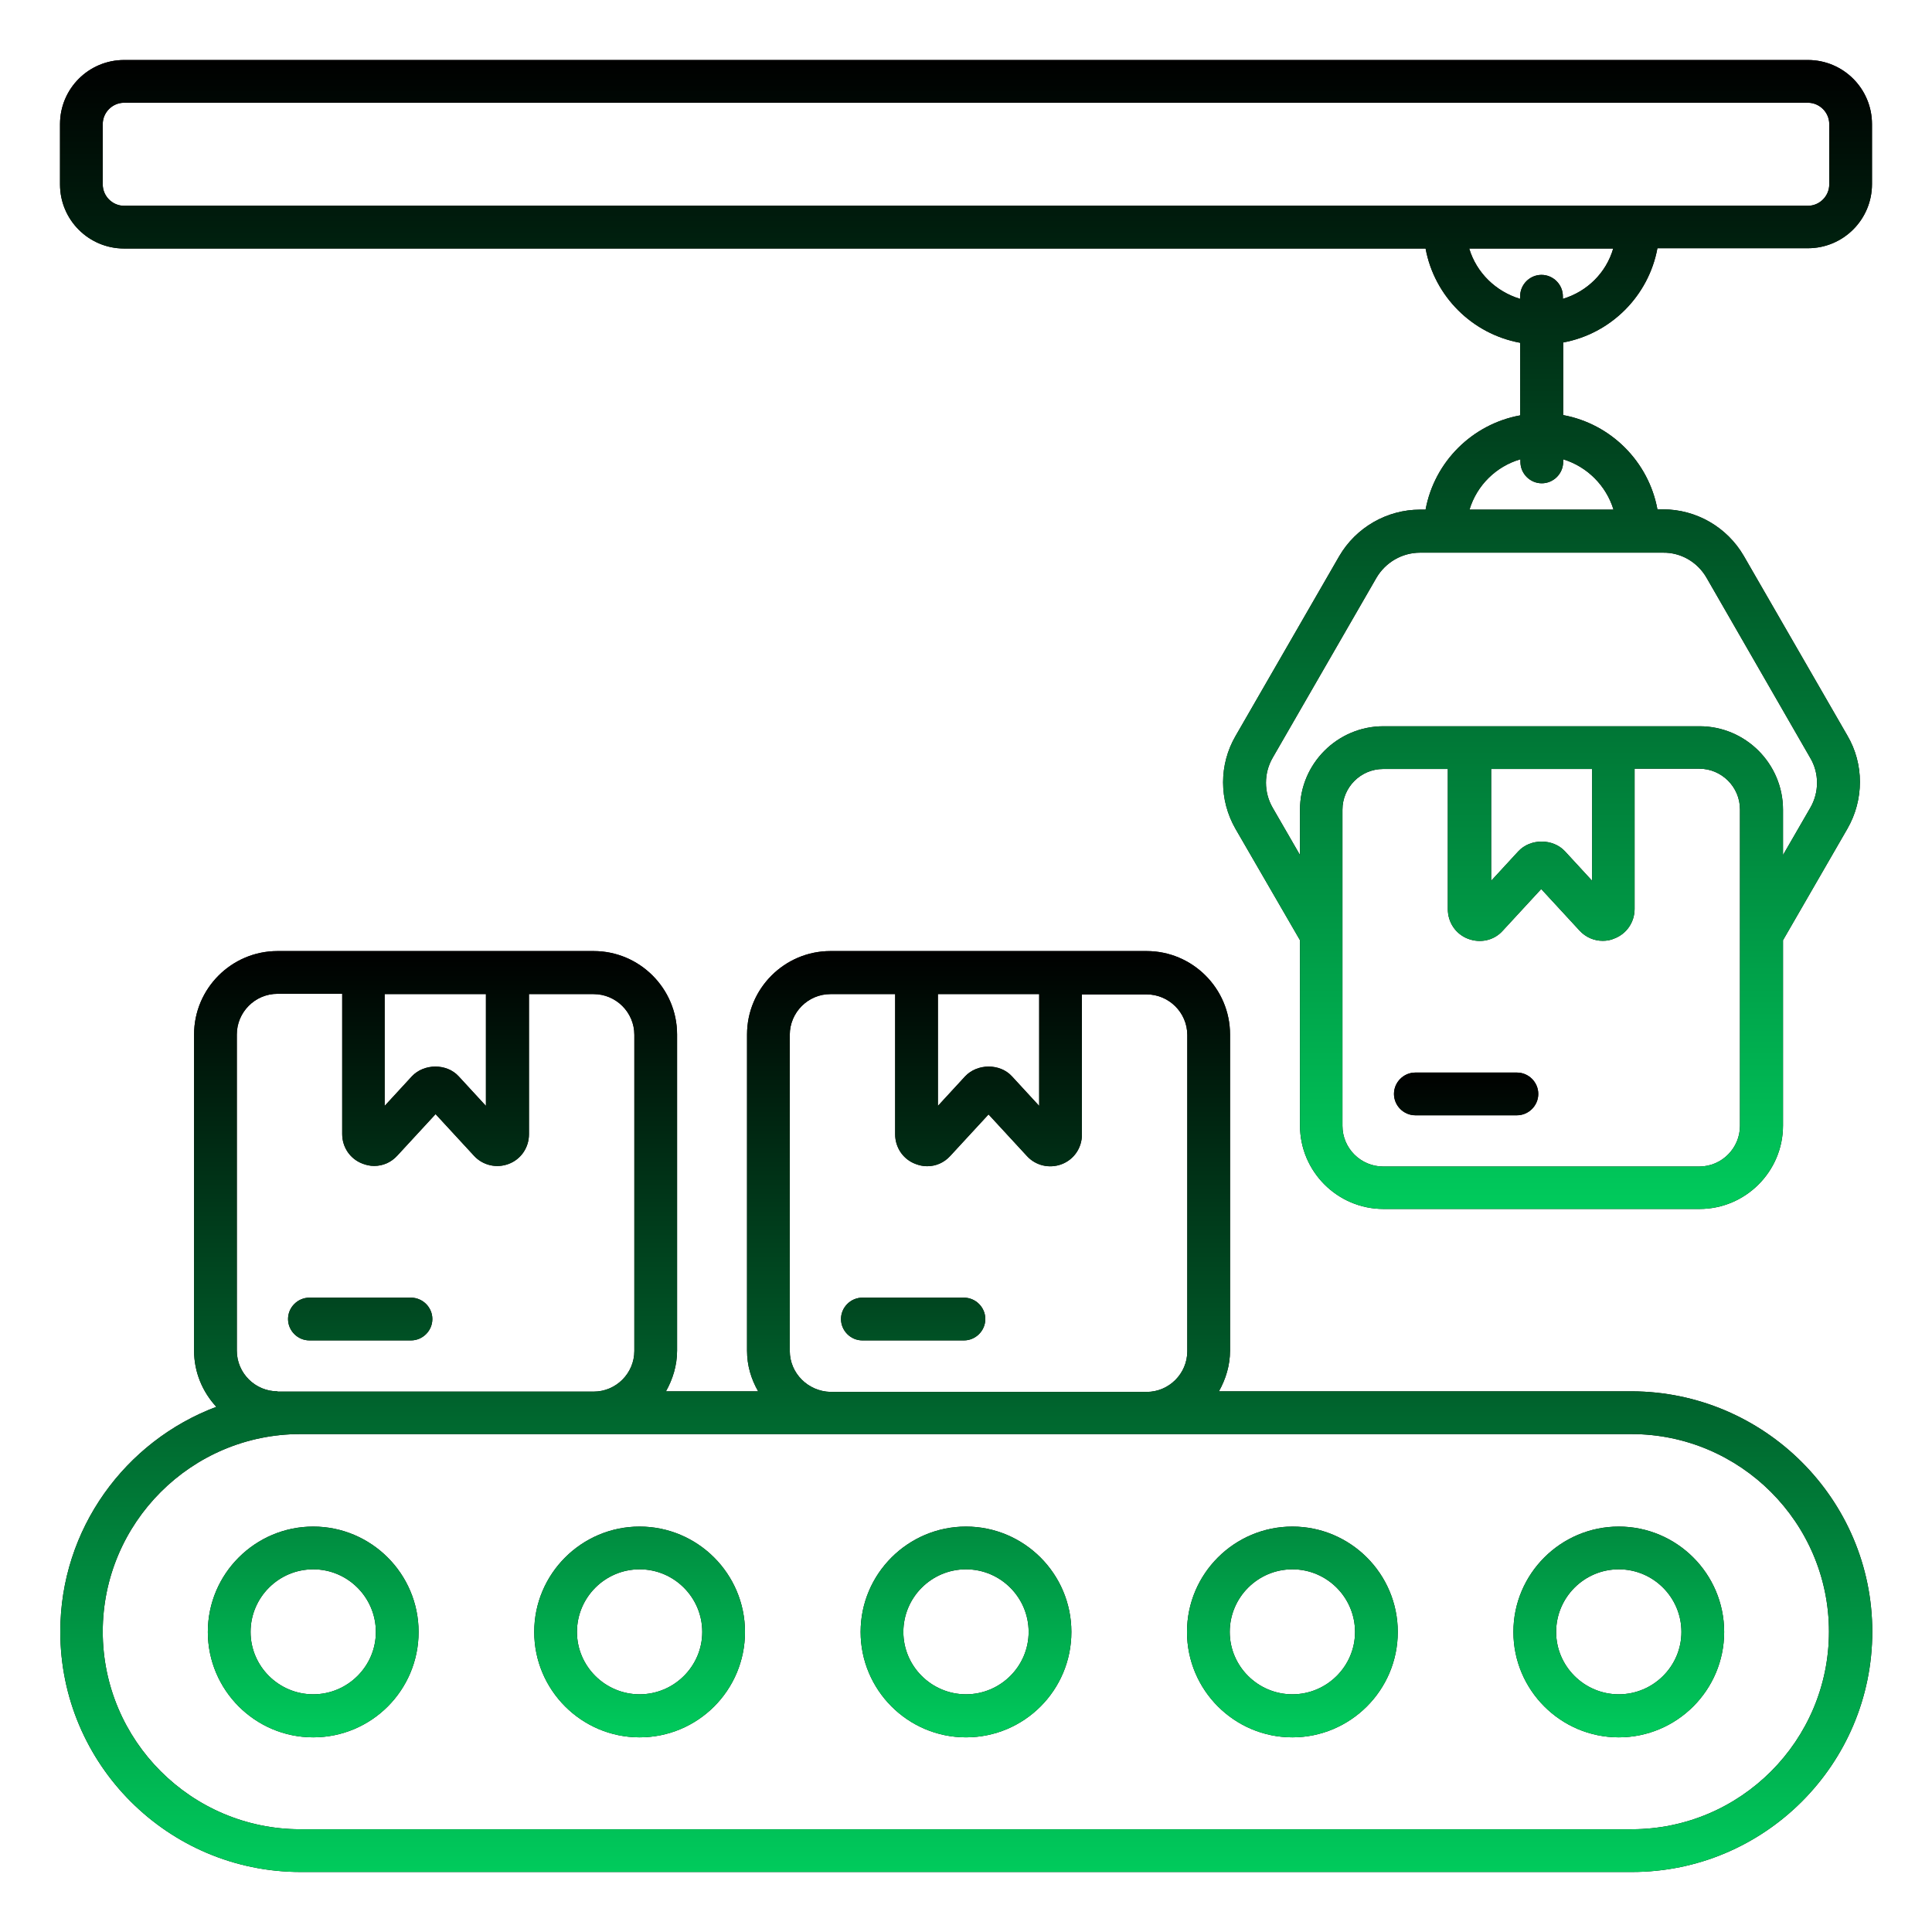
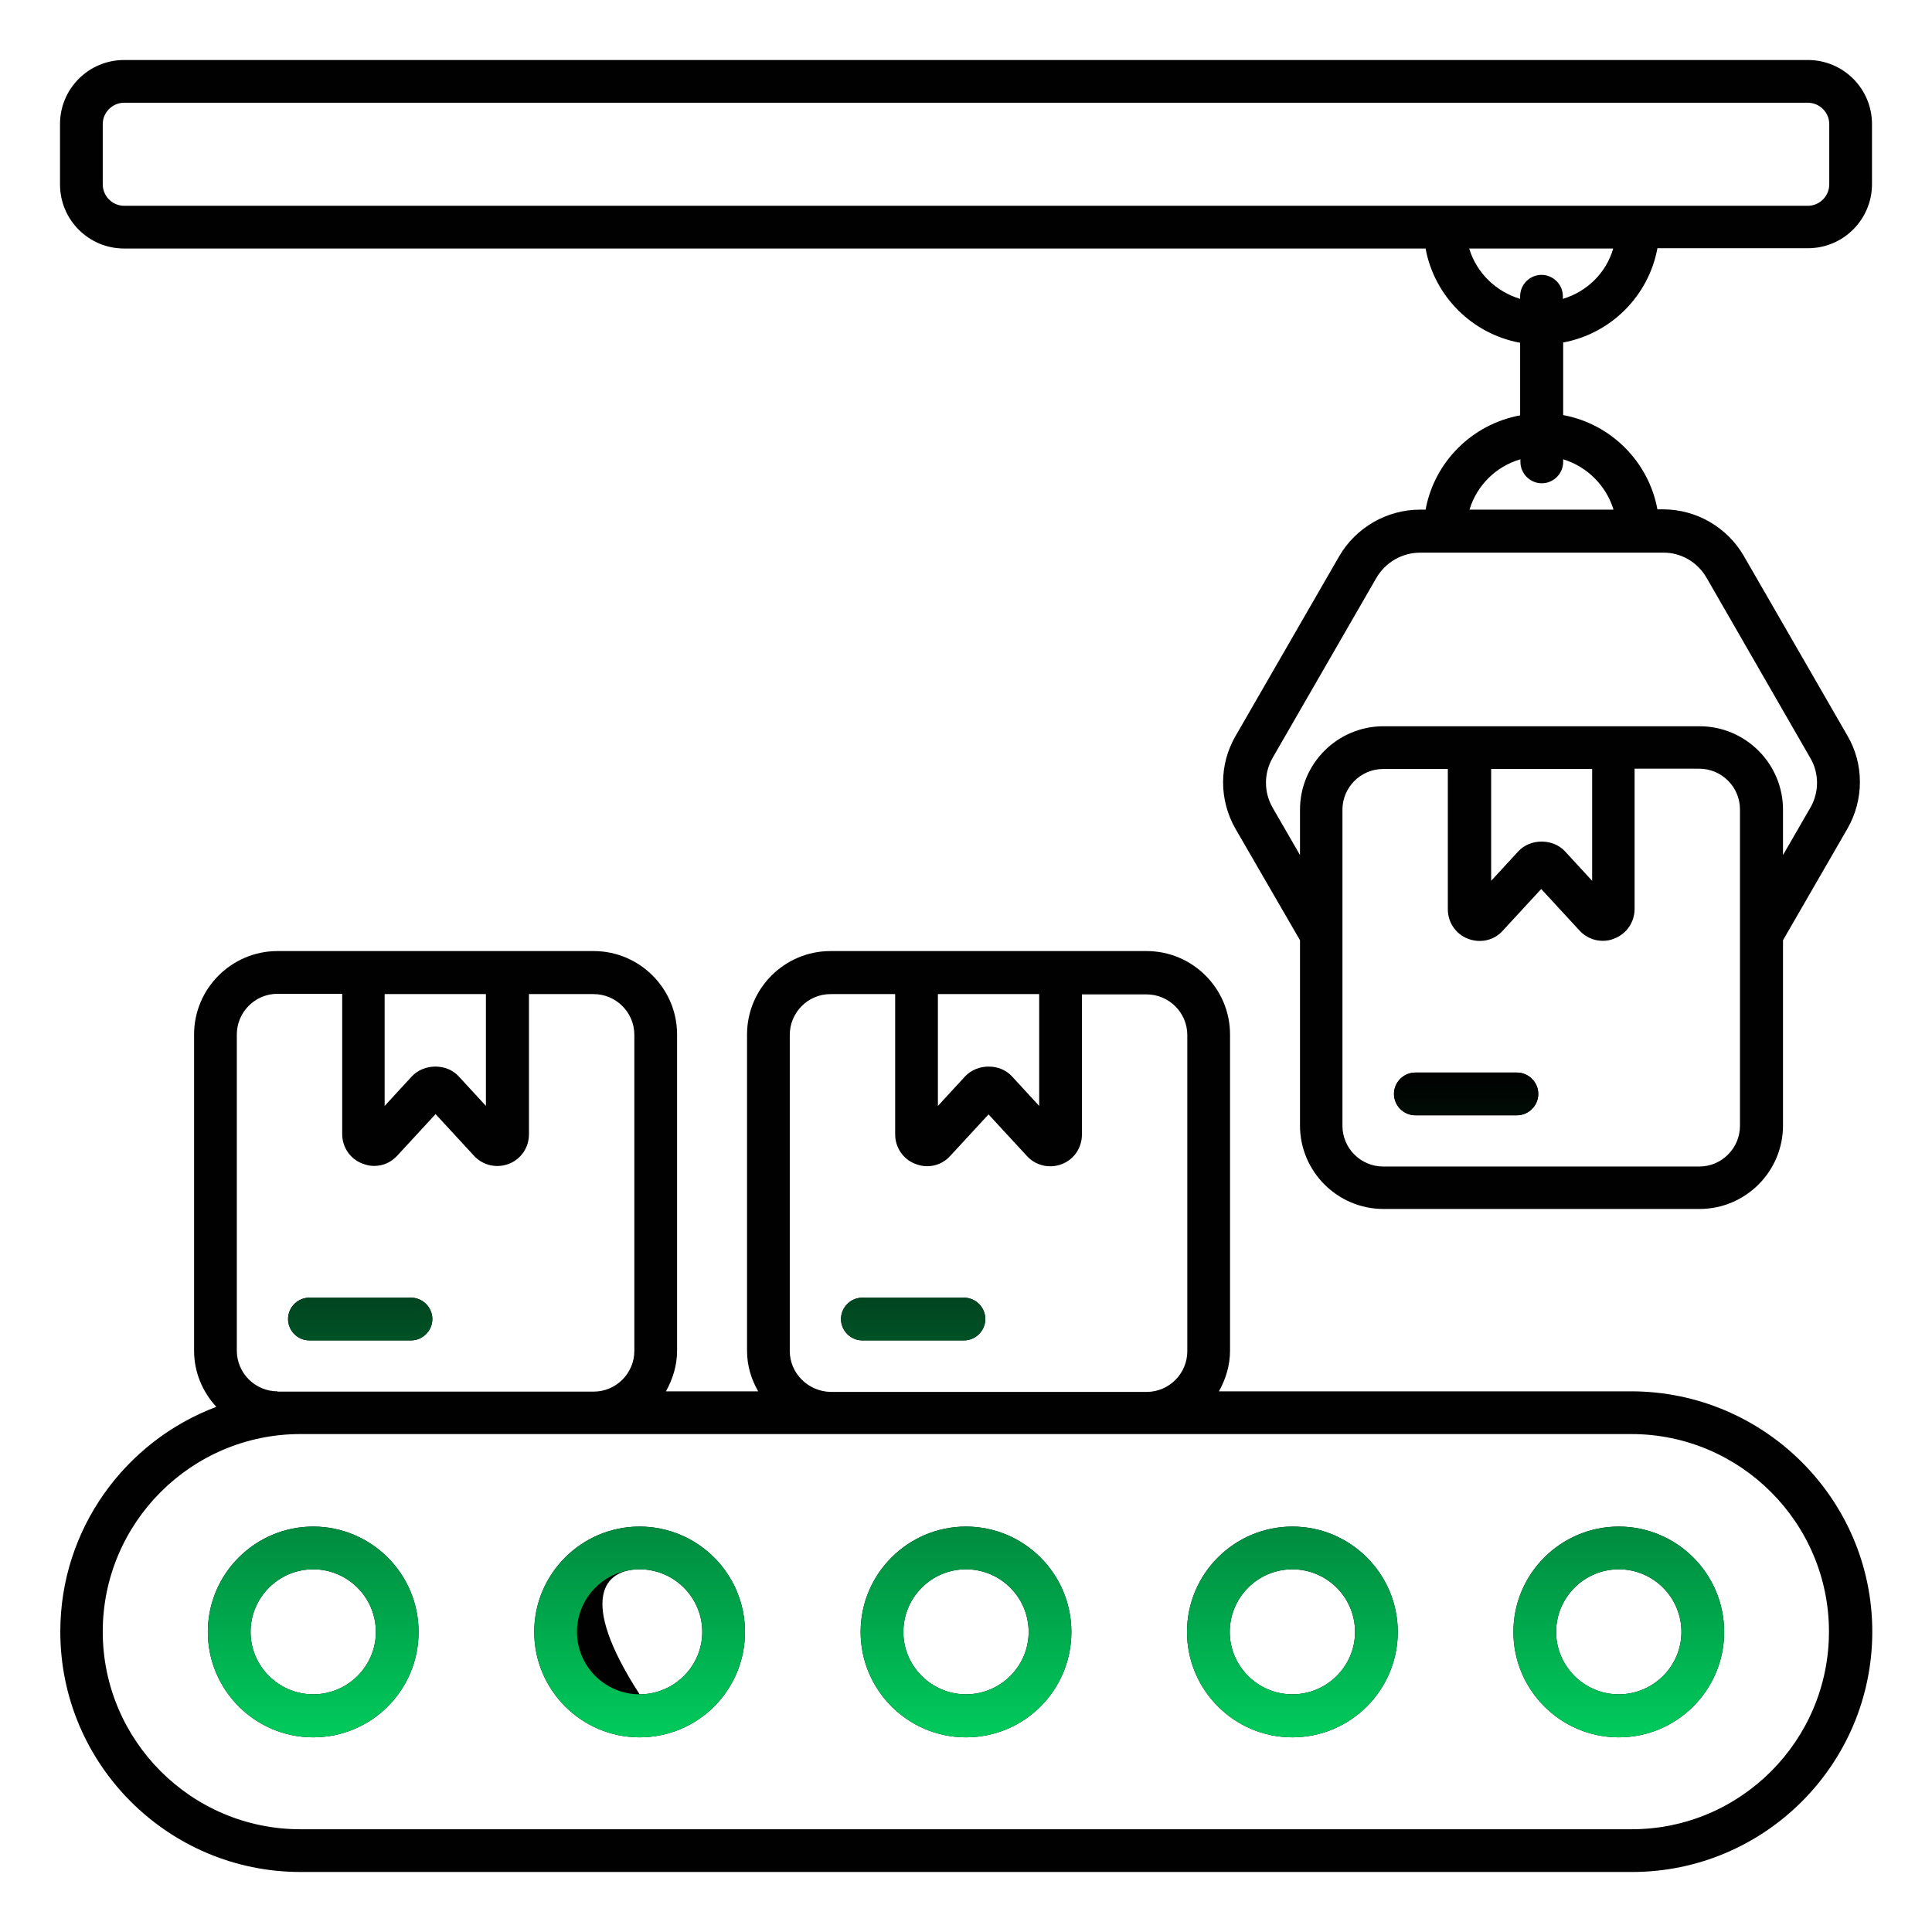
<svg xmlns="http://www.w3.org/2000/svg" width="512" height="512" viewBox="0 0 512 512" fill="none">
  <path d="M432.407 368.717H323.025C324.81 365.536 325.973 361.89 325.973 357.934V274.152C325.973 261.973 316.044 252.043 303.864 252.043H281.057H242.89H220.082C207.903 252.043 197.973 261.973 197.973 274.152V357.934C197.973 361.89 199.059 365.459 200.921 368.717H176.485C178.269 365.536 179.433 361.89 179.433 357.934V274.152C179.433 261.973 169.503 252.043 157.324 252.043H134.516H96.349H73.542C61.362 252.043 51.433 261.973 51.433 274.152V357.934C51.433 363.674 53.682 368.872 57.328 372.828C33.202 381.905 15.981 405.178 15.981 432.407C15.981 467.548 44.529 496.096 79.67 496.096H432.485C467.627 496.096 496.174 467.548 496.174 432.407C496.174 397.265 467.471 368.794 432.407 368.717ZM275.394 263.447V293.081L268.179 285.245C264.999 281.754 258.948 281.832 255.767 285.245L248.553 293.081V263.447H275.394ZM209.299 358.011V274.23C209.299 268.334 214.109 263.447 220.082 263.447H237.227V300.605C237.227 304.096 239.321 307.199 242.579 308.441C243.588 308.828 244.596 309.061 245.682 309.061C248.01 309.061 250.182 308.13 251.811 306.346L261.973 295.33L272.136 306.346C274.463 308.906 278.109 309.759 281.367 308.518C284.625 307.277 286.72 304.174 286.72 300.683V263.524H303.864C309.76 263.524 314.647 268.334 314.647 274.307V358.089C314.647 363.985 309.838 368.872 303.864 368.872H220.082C214.109 368.717 209.299 363.907 209.299 358.011ZM128.776 263.447V293.081L121.561 285.245C118.381 281.754 112.33 281.832 109.149 285.245L101.935 293.081V263.447H128.776ZM73.542 368.717C67.646 368.717 62.759 363.907 62.759 357.934V274.152C62.759 268.256 67.569 263.369 73.542 263.369H90.686V300.528C90.686 304.019 92.781 307.122 96.039 308.363C97.047 308.751 98.056 308.984 99.142 308.984C101.469 308.984 103.641 308.053 105.27 306.268L115.433 295.253L125.595 306.268C127.922 308.828 131.568 309.682 134.827 308.441C138.085 307.199 140.179 304.096 140.179 300.605V263.447H157.324C163.219 263.447 168.107 268.256 168.107 274.23V358.011C168.107 363.907 163.297 368.794 157.324 368.794H79.593H73.542V368.717ZM432.407 484.77H79.593C50.734 484.77 27.229 461.265 27.229 432.407C27.229 403.548 50.734 380.043 79.593 380.043H157.246H220.005H303.787H432.33C461.188 380.043 484.693 403.548 484.693 432.407C484.693 461.265 461.265 484.77 432.407 484.77Z" fill="#010101" />
-   <path d="M432.407 368.717H323.025C324.81 365.536 325.973 361.89 325.973 357.934V274.152C325.973 261.973 316.044 252.043 303.864 252.043H281.057H242.89H220.082C207.903 252.043 197.973 261.973 197.973 274.152V357.934C197.973 361.89 199.059 365.459 200.921 368.717H176.485C178.269 365.536 179.433 361.89 179.433 357.934V274.152C179.433 261.973 169.503 252.043 157.324 252.043H134.516H96.349H73.542C61.362 252.043 51.433 261.973 51.433 274.152V357.934C51.433 363.674 53.682 368.872 57.328 372.828C33.202 381.905 15.981 405.178 15.981 432.407C15.981 467.548 44.529 496.096 79.67 496.096H432.485C467.627 496.096 496.174 467.548 496.174 432.407C496.174 397.265 467.471 368.794 432.407 368.717ZM275.394 263.447V293.081L268.179 285.245C264.999 281.754 258.948 281.832 255.767 285.245L248.553 293.081V263.447H275.394ZM209.299 358.011V274.23C209.299 268.334 214.109 263.447 220.082 263.447H237.227V300.605C237.227 304.096 239.321 307.199 242.579 308.441C243.588 308.828 244.596 309.061 245.682 309.061C248.01 309.061 250.182 308.13 251.811 306.346L261.973 295.33L272.136 306.346C274.463 308.906 278.109 309.759 281.367 308.518C284.625 307.277 286.72 304.174 286.72 300.683V263.524H303.864C309.76 263.524 314.647 268.334 314.647 274.307V358.089C314.647 363.985 309.838 368.872 303.864 368.872H220.082C214.109 368.717 209.299 363.907 209.299 358.011ZM128.776 263.447V293.081L121.561 285.245C118.381 281.754 112.33 281.832 109.149 285.245L101.935 293.081V263.447H128.776ZM73.542 368.717C67.646 368.717 62.759 363.907 62.759 357.934V274.152C62.759 268.256 67.569 263.369 73.542 263.369H90.686V300.528C90.686 304.019 92.781 307.122 96.039 308.363C97.047 308.751 98.056 308.984 99.142 308.984C101.469 308.984 103.641 308.053 105.27 306.268L115.433 295.253L125.595 306.268C127.922 308.828 131.568 309.682 134.827 308.441C138.085 307.199 140.179 304.096 140.179 300.605V263.447H157.324C163.219 263.447 168.107 268.256 168.107 274.23V358.011C168.107 363.907 163.297 368.794 157.324 368.794H79.593H73.542V368.717ZM432.407 484.77H79.593C50.734 484.77 27.229 461.265 27.229 432.407C27.229 403.548 50.734 380.043 79.593 380.043H157.246H220.005H303.787H432.33C461.188 380.043 484.693 403.548 484.693 432.407C484.693 461.265 461.265 484.77 432.407 484.77Z" fill="url(#paint0_linear_168_35)" />
-   <path d="M83.006 404.558C67.646 404.558 55.079 417.048 55.079 432.486C55.079 447.846 67.568 460.413 83.006 460.413C98.444 460.413 110.933 447.923 110.933 432.486C110.933 417.048 98.366 404.558 83.006 404.558ZM83.006 449.009C73.852 449.009 66.405 441.562 66.405 432.486C66.405 423.332 73.852 415.884 83.006 415.884C92.16 415.884 99.607 423.332 99.607 432.486C99.607 441.562 92.16 449.009 83.006 449.009ZM169.503 404.558C154.143 404.558 141.576 417.048 141.576 432.486C141.576 447.846 154.065 460.413 169.503 460.413C184.941 460.413 197.43 447.923 197.43 432.486C197.43 417.048 184.863 404.558 169.503 404.558ZM169.503 449.009C160.349 449.009 152.902 441.562 152.902 432.486C152.902 423.332 160.349 415.884 169.503 415.884C178.657 415.884 186.104 423.332 186.104 432.486C186.104 441.562 178.657 449.009 169.503 449.009ZM256 404.558C240.64 404.558 228.073 417.048 228.073 432.486C228.073 447.846 240.562 460.413 256 460.413C271.438 460.413 283.927 447.923 283.927 432.486C283.927 417.048 271.36 404.558 256 404.558ZM256 449.009C246.846 449.009 239.399 441.562 239.399 432.486C239.399 423.332 246.846 415.884 256 415.884C265.154 415.884 272.601 423.332 272.601 432.486C272.601 441.562 265.154 449.009 256 449.009ZM342.497 404.558C327.137 404.558 314.57 417.048 314.57 432.486C314.57 447.846 327.059 460.413 342.497 460.413C357.857 460.413 370.424 447.923 370.424 432.486C370.424 417.048 357.857 404.558 342.497 404.558ZM342.497 449.009C333.343 449.009 325.896 441.562 325.896 432.486C325.896 423.332 333.343 415.884 342.497 415.884C351.651 415.884 359.098 423.332 359.098 432.486C359.098 441.562 351.651 449.009 342.497 449.009ZM428.994 404.558C413.634 404.558 401.067 417.048 401.067 432.486C401.067 447.846 413.556 460.413 428.994 460.413C444.354 460.413 456.921 447.923 456.921 432.486C456.921 417.048 444.354 404.558 428.994 404.558ZM428.994 449.009C419.84 449.009 412.393 441.562 412.393 432.486C412.393 423.332 419.84 415.884 428.994 415.884C438.148 415.884 445.595 423.332 445.595 432.486C445.595 441.562 438.148 449.009 428.994 449.009ZM108.916 343.894H81.998C78.894 343.894 76.335 346.454 76.335 349.557C76.335 352.66 78.894 355.22 81.998 355.22H108.916C112.019 355.22 114.579 352.66 114.579 349.557C114.579 346.454 112.019 343.894 108.916 343.894ZM255.457 343.894H228.538C225.435 343.894 222.875 346.454 222.875 349.557C222.875 352.66 225.435 355.22 228.538 355.22H255.457C258.56 355.22 261.12 352.66 261.12 349.557C261.12 346.454 258.56 343.894 255.457 343.894ZM401.998 284.238H375.079C371.976 284.238 369.416 286.798 369.416 289.901C369.416 293.004 371.976 295.564 375.079 295.564H401.998C405.101 295.564 407.661 293.004 407.661 289.901C407.661 286.798 405.101 284.238 401.998 284.238Z" fill="#010101" />
+   <path d="M83.006 404.558C67.646 404.558 55.079 417.048 55.079 432.486C55.079 447.846 67.568 460.413 83.006 460.413C98.444 460.413 110.933 447.923 110.933 432.486C110.933 417.048 98.366 404.558 83.006 404.558ZM83.006 449.009C73.852 449.009 66.405 441.562 66.405 432.486C66.405 423.332 73.852 415.884 83.006 415.884C92.16 415.884 99.607 423.332 99.607 432.486C99.607 441.562 92.16 449.009 83.006 449.009ZM169.503 404.558C154.143 404.558 141.576 417.048 141.576 432.486C141.576 447.846 154.065 460.413 169.503 460.413C184.941 460.413 197.43 447.923 197.43 432.486C197.43 417.048 184.863 404.558 169.503 404.558ZM169.503 449.009C152.902 423.332 160.349 415.884 169.503 415.884C178.657 415.884 186.104 423.332 186.104 432.486C186.104 441.562 178.657 449.009 169.503 449.009ZM256 404.558C240.64 404.558 228.073 417.048 228.073 432.486C228.073 447.846 240.562 460.413 256 460.413C271.438 460.413 283.927 447.923 283.927 432.486C283.927 417.048 271.36 404.558 256 404.558ZM256 449.009C246.846 449.009 239.399 441.562 239.399 432.486C239.399 423.332 246.846 415.884 256 415.884C265.154 415.884 272.601 423.332 272.601 432.486C272.601 441.562 265.154 449.009 256 449.009ZM342.497 404.558C327.137 404.558 314.57 417.048 314.57 432.486C314.57 447.846 327.059 460.413 342.497 460.413C357.857 460.413 370.424 447.923 370.424 432.486C370.424 417.048 357.857 404.558 342.497 404.558ZM342.497 449.009C333.343 449.009 325.896 441.562 325.896 432.486C325.896 423.332 333.343 415.884 342.497 415.884C351.651 415.884 359.098 423.332 359.098 432.486C359.098 441.562 351.651 449.009 342.497 449.009ZM428.994 404.558C413.634 404.558 401.067 417.048 401.067 432.486C401.067 447.846 413.556 460.413 428.994 460.413C444.354 460.413 456.921 447.923 456.921 432.486C456.921 417.048 444.354 404.558 428.994 404.558ZM428.994 449.009C419.84 449.009 412.393 441.562 412.393 432.486C412.393 423.332 419.84 415.884 428.994 415.884C438.148 415.884 445.595 423.332 445.595 432.486C445.595 441.562 438.148 449.009 428.994 449.009ZM108.916 343.894H81.998C78.894 343.894 76.335 346.454 76.335 349.557C76.335 352.66 78.894 355.22 81.998 355.22H108.916C112.019 355.22 114.579 352.66 114.579 349.557C114.579 346.454 112.019 343.894 108.916 343.894ZM255.457 343.894H228.538C225.435 343.894 222.875 346.454 222.875 349.557C222.875 352.66 225.435 355.22 228.538 355.22H255.457C258.56 355.22 261.12 352.66 261.12 349.557C261.12 346.454 258.56 343.894 255.457 343.894ZM401.998 284.238H375.079C371.976 284.238 369.416 286.798 369.416 289.901C369.416 293.004 371.976 295.564 375.079 295.564H401.998C405.101 295.564 407.661 293.004 407.661 289.901C407.661 286.798 405.101 284.238 401.998 284.238Z" fill="#010101" />
  <path d="M83.006 404.558C67.646 404.558 55.079 417.048 55.079 432.486C55.079 447.846 67.568 460.413 83.006 460.413C98.444 460.413 110.933 447.923 110.933 432.486C110.933 417.048 98.366 404.558 83.006 404.558ZM83.006 449.009C73.852 449.009 66.405 441.562 66.405 432.486C66.405 423.332 73.852 415.884 83.006 415.884C92.16 415.884 99.607 423.332 99.607 432.486C99.607 441.562 92.16 449.009 83.006 449.009ZM169.503 404.558C154.143 404.558 141.576 417.048 141.576 432.486C141.576 447.846 154.065 460.413 169.503 460.413C184.941 460.413 197.43 447.923 197.43 432.486C197.43 417.048 184.863 404.558 169.503 404.558ZM169.503 449.009C160.349 449.009 152.902 441.562 152.902 432.486C152.902 423.332 160.349 415.884 169.503 415.884C178.657 415.884 186.104 423.332 186.104 432.486C186.104 441.562 178.657 449.009 169.503 449.009ZM256 404.558C240.64 404.558 228.073 417.048 228.073 432.486C228.073 447.846 240.562 460.413 256 460.413C271.438 460.413 283.927 447.923 283.927 432.486C283.927 417.048 271.36 404.558 256 404.558ZM256 449.009C246.846 449.009 239.399 441.562 239.399 432.486C239.399 423.332 246.846 415.884 256 415.884C265.154 415.884 272.601 423.332 272.601 432.486C272.601 441.562 265.154 449.009 256 449.009ZM342.497 404.558C327.137 404.558 314.57 417.048 314.57 432.486C314.57 447.846 327.059 460.413 342.497 460.413C357.857 460.413 370.424 447.923 370.424 432.486C370.424 417.048 357.857 404.558 342.497 404.558ZM342.497 449.009C333.343 449.009 325.896 441.562 325.896 432.486C325.896 423.332 333.343 415.884 342.497 415.884C351.651 415.884 359.098 423.332 359.098 432.486C359.098 441.562 351.651 449.009 342.497 449.009ZM428.994 404.558C413.634 404.558 401.067 417.048 401.067 432.486C401.067 447.846 413.556 460.413 428.994 460.413C444.354 460.413 456.921 447.923 456.921 432.486C456.921 417.048 444.354 404.558 428.994 404.558ZM428.994 449.009C419.84 449.009 412.393 441.562 412.393 432.486C412.393 423.332 419.84 415.884 428.994 415.884C438.148 415.884 445.595 423.332 445.595 432.486C445.595 441.562 438.148 449.009 428.994 449.009ZM108.916 343.894H81.998C78.894 343.894 76.335 346.454 76.335 349.557C76.335 352.66 78.894 355.22 81.998 355.22H108.916C112.019 355.22 114.579 352.66 114.579 349.557C114.579 346.454 112.019 343.894 108.916 343.894ZM255.457 343.894H228.538C225.435 343.894 222.875 346.454 222.875 349.557C222.875 352.66 225.435 355.22 228.538 355.22H255.457C258.56 355.22 261.12 352.66 261.12 349.557C261.12 346.454 258.56 343.894 255.457 343.894ZM401.998 284.238H375.079C371.976 284.238 369.416 286.798 369.416 289.901C369.416 293.004 371.976 295.564 375.079 295.564H401.998C405.101 295.564 407.661 293.004 407.661 289.901C407.661 286.798 405.101 284.238 401.998 284.238Z" fill="url(#paint1_linear_168_35)" />
  <path d="M479.108 15.902H32.892C23.506 15.902 15.903 23.505 15.903 32.891V48.872C15.903 58.259 23.506 65.861 32.892 65.861H377.794C380.121 78.506 390.129 88.513 402.851 90.841V110.079C390.129 112.407 380.121 122.414 377.794 135.059H376.32C367.554 135.059 359.331 139.791 354.909 147.393L327.447 195.025C323.025 202.627 323.025 212.014 327.447 219.694L344.514 249.173V298.278C344.514 310.458 354.444 320.387 366.623 320.387H450.405C462.584 320.387 472.514 310.458 472.514 298.278V249.173L489.581 219.616C494.002 211.936 494.002 202.472 489.581 194.947L462.119 147.316C457.697 139.713 449.552 134.981 440.708 134.981H439.234C436.907 122.336 426.899 112.329 414.255 110.002V90.763C426.899 88.436 436.907 78.428 439.234 65.784H479.108C488.495 65.784 496.097 58.181 496.097 48.794V32.891C496.097 23.505 488.495 15.902 479.108 15.902ZM461.11 298.356C461.11 304.251 456.301 309.139 450.327 309.139H366.546C360.65 309.139 355.762 304.329 355.762 298.356V214.574C355.762 208.678 360.572 203.791 366.546 203.791H383.69V240.95C383.69 244.441 385.784 247.544 389.042 248.785C392.301 250.026 395.947 249.25 398.274 246.613L408.436 235.597L418.599 246.613C420.228 248.397 422.478 249.328 424.727 249.328C425.736 249.328 426.822 249.173 427.83 248.707C431.089 247.466 433.183 244.363 433.183 240.872V203.713H450.327C456.223 203.713 461.11 208.523 461.11 214.496V298.356ZM395.093 203.791H421.935V233.425L414.72 225.59C411.539 222.176 405.566 222.176 402.385 225.59L395.171 233.425V203.791H395.093ZM452.267 153.134L479.729 200.843C482.133 204.877 482.133 209.997 479.729 214.108L472.514 226.598V214.574C472.514 202.394 462.584 192.465 450.405 192.465H427.598H389.43H366.623C354.444 192.465 344.514 202.394 344.514 214.574V226.598L337.299 214.108C334.895 209.997 334.895 204.877 337.299 200.765L364.761 153.134C367.166 149.022 371.588 146.462 376.32 146.462H382.914H434.114H440.708C445.44 146.385 449.862 148.945 452.267 153.134ZM427.598 135.059H389.43C391.37 128.62 396.49 123.577 402.929 121.716V122.414C402.929 125.517 405.489 128.077 408.592 128.077C411.695 128.077 414.255 125.517 414.255 122.414V121.716C420.616 123.655 425.658 128.697 427.598 135.059ZM414.177 79.204V78.506C414.177 75.403 411.617 72.843 408.514 72.843C405.411 72.843 402.851 75.403 402.851 78.506V79.204C396.412 77.265 391.292 72.3 389.353 65.861H427.52C425.658 72.3 420.616 77.265 414.177 79.204ZM484.771 48.872C484.771 51.975 482.211 54.535 479.108 54.535H434.114H382.914H32.892C29.789 54.535 27.229 51.975 27.229 48.872V32.891C27.229 29.788 29.789 27.228 32.892 27.228H479.108C482.211 27.228 484.771 29.788 484.771 32.891V48.872Z" fill="#010101" />
-   <path d="M479.108 15.902H32.892C23.506 15.902 15.903 23.505 15.903 32.891V48.872C15.903 58.259 23.506 65.861 32.892 65.861H377.794C380.121 78.506 390.129 88.513 402.851 90.841V110.079C390.129 112.407 380.121 122.414 377.794 135.059H376.32C367.554 135.059 359.331 139.791 354.909 147.393L327.447 195.025C323.025 202.627 323.025 212.014 327.447 219.694L344.514 249.173V298.278C344.514 310.458 354.444 320.387 366.623 320.387H450.405C462.584 320.387 472.514 310.458 472.514 298.278V249.173L489.581 219.616C494.002 211.936 494.002 202.472 489.581 194.947L462.119 147.316C457.697 139.713 449.552 134.981 440.708 134.981H439.234C436.907 122.336 426.899 112.329 414.255 110.002V90.763C426.899 88.436 436.907 78.428 439.234 65.784H479.108C488.495 65.784 496.097 58.181 496.097 48.794V32.891C496.097 23.505 488.495 15.902 479.108 15.902ZM461.11 298.356C461.11 304.251 456.301 309.139 450.327 309.139H366.546C360.65 309.139 355.762 304.329 355.762 298.356V214.574C355.762 208.678 360.572 203.791 366.546 203.791H383.69V240.95C383.69 244.441 385.784 247.544 389.042 248.785C392.301 250.026 395.947 249.25 398.274 246.613L408.436 235.597L418.599 246.613C420.228 248.397 422.478 249.328 424.727 249.328C425.736 249.328 426.822 249.173 427.83 248.707C431.089 247.466 433.183 244.363 433.183 240.872V203.713H450.327C456.223 203.713 461.11 208.523 461.11 214.496V298.356ZM395.093 203.791H421.935V233.425L414.72 225.59C411.539 222.176 405.566 222.176 402.385 225.59L395.171 233.425V203.791H395.093ZM452.267 153.134L479.729 200.843C482.133 204.877 482.133 209.997 479.729 214.108L472.514 226.598V214.574C472.514 202.394 462.584 192.465 450.405 192.465H427.598H389.43H366.623C354.444 192.465 344.514 202.394 344.514 214.574V226.598L337.299 214.108C334.895 209.997 334.895 204.877 337.299 200.765L364.761 153.134C367.166 149.022 371.588 146.462 376.32 146.462H382.914H434.114H440.708C445.44 146.385 449.862 148.945 452.267 153.134ZM427.598 135.059H389.43C391.37 128.62 396.49 123.577 402.929 121.716V122.414C402.929 125.517 405.489 128.077 408.592 128.077C411.695 128.077 414.255 125.517 414.255 122.414V121.716C420.616 123.655 425.658 128.697 427.598 135.059ZM414.177 79.204V78.506C414.177 75.403 411.617 72.843 408.514 72.843C405.411 72.843 402.851 75.403 402.851 78.506V79.204C396.412 77.265 391.292 72.3 389.353 65.861H427.52C425.658 72.3 420.616 77.265 414.177 79.204ZM484.771 48.872C484.771 51.975 482.211 54.535 479.108 54.535H434.114H382.914H32.892C29.789 54.535 27.229 51.975 27.229 48.872V32.891C27.229 29.788 29.789 27.228 32.892 27.228H479.108C482.211 27.228 484.771 29.788 484.771 32.891V48.872Z" fill="url(#paint2_linear_168_35)" />
  <defs>
    <linearGradient id="paint0_linear_168_35" x1="256.078" y1="252.043" x2="256.078" y2="496.096" gradientUnits="userSpaceOnUse">
      <stop />
      <stop offset="1" stop-color="#00CB5C" />
    </linearGradient>
    <linearGradient id="paint1_linear_168_35" x1="256" y1="284.238" x2="256" y2="460.413" gradientUnits="userSpaceOnUse">
      <stop />
      <stop offset="1" stop-color="#00CB5C" />
    </linearGradient>
    <linearGradient id="paint2_linear_168_35" x1="256" y1="15.902" x2="256" y2="320.387" gradientUnits="userSpaceOnUse">
      <stop />
      <stop offset="1" stop-color="#00CB5C" />
    </linearGradient>
  </defs>
</svg>